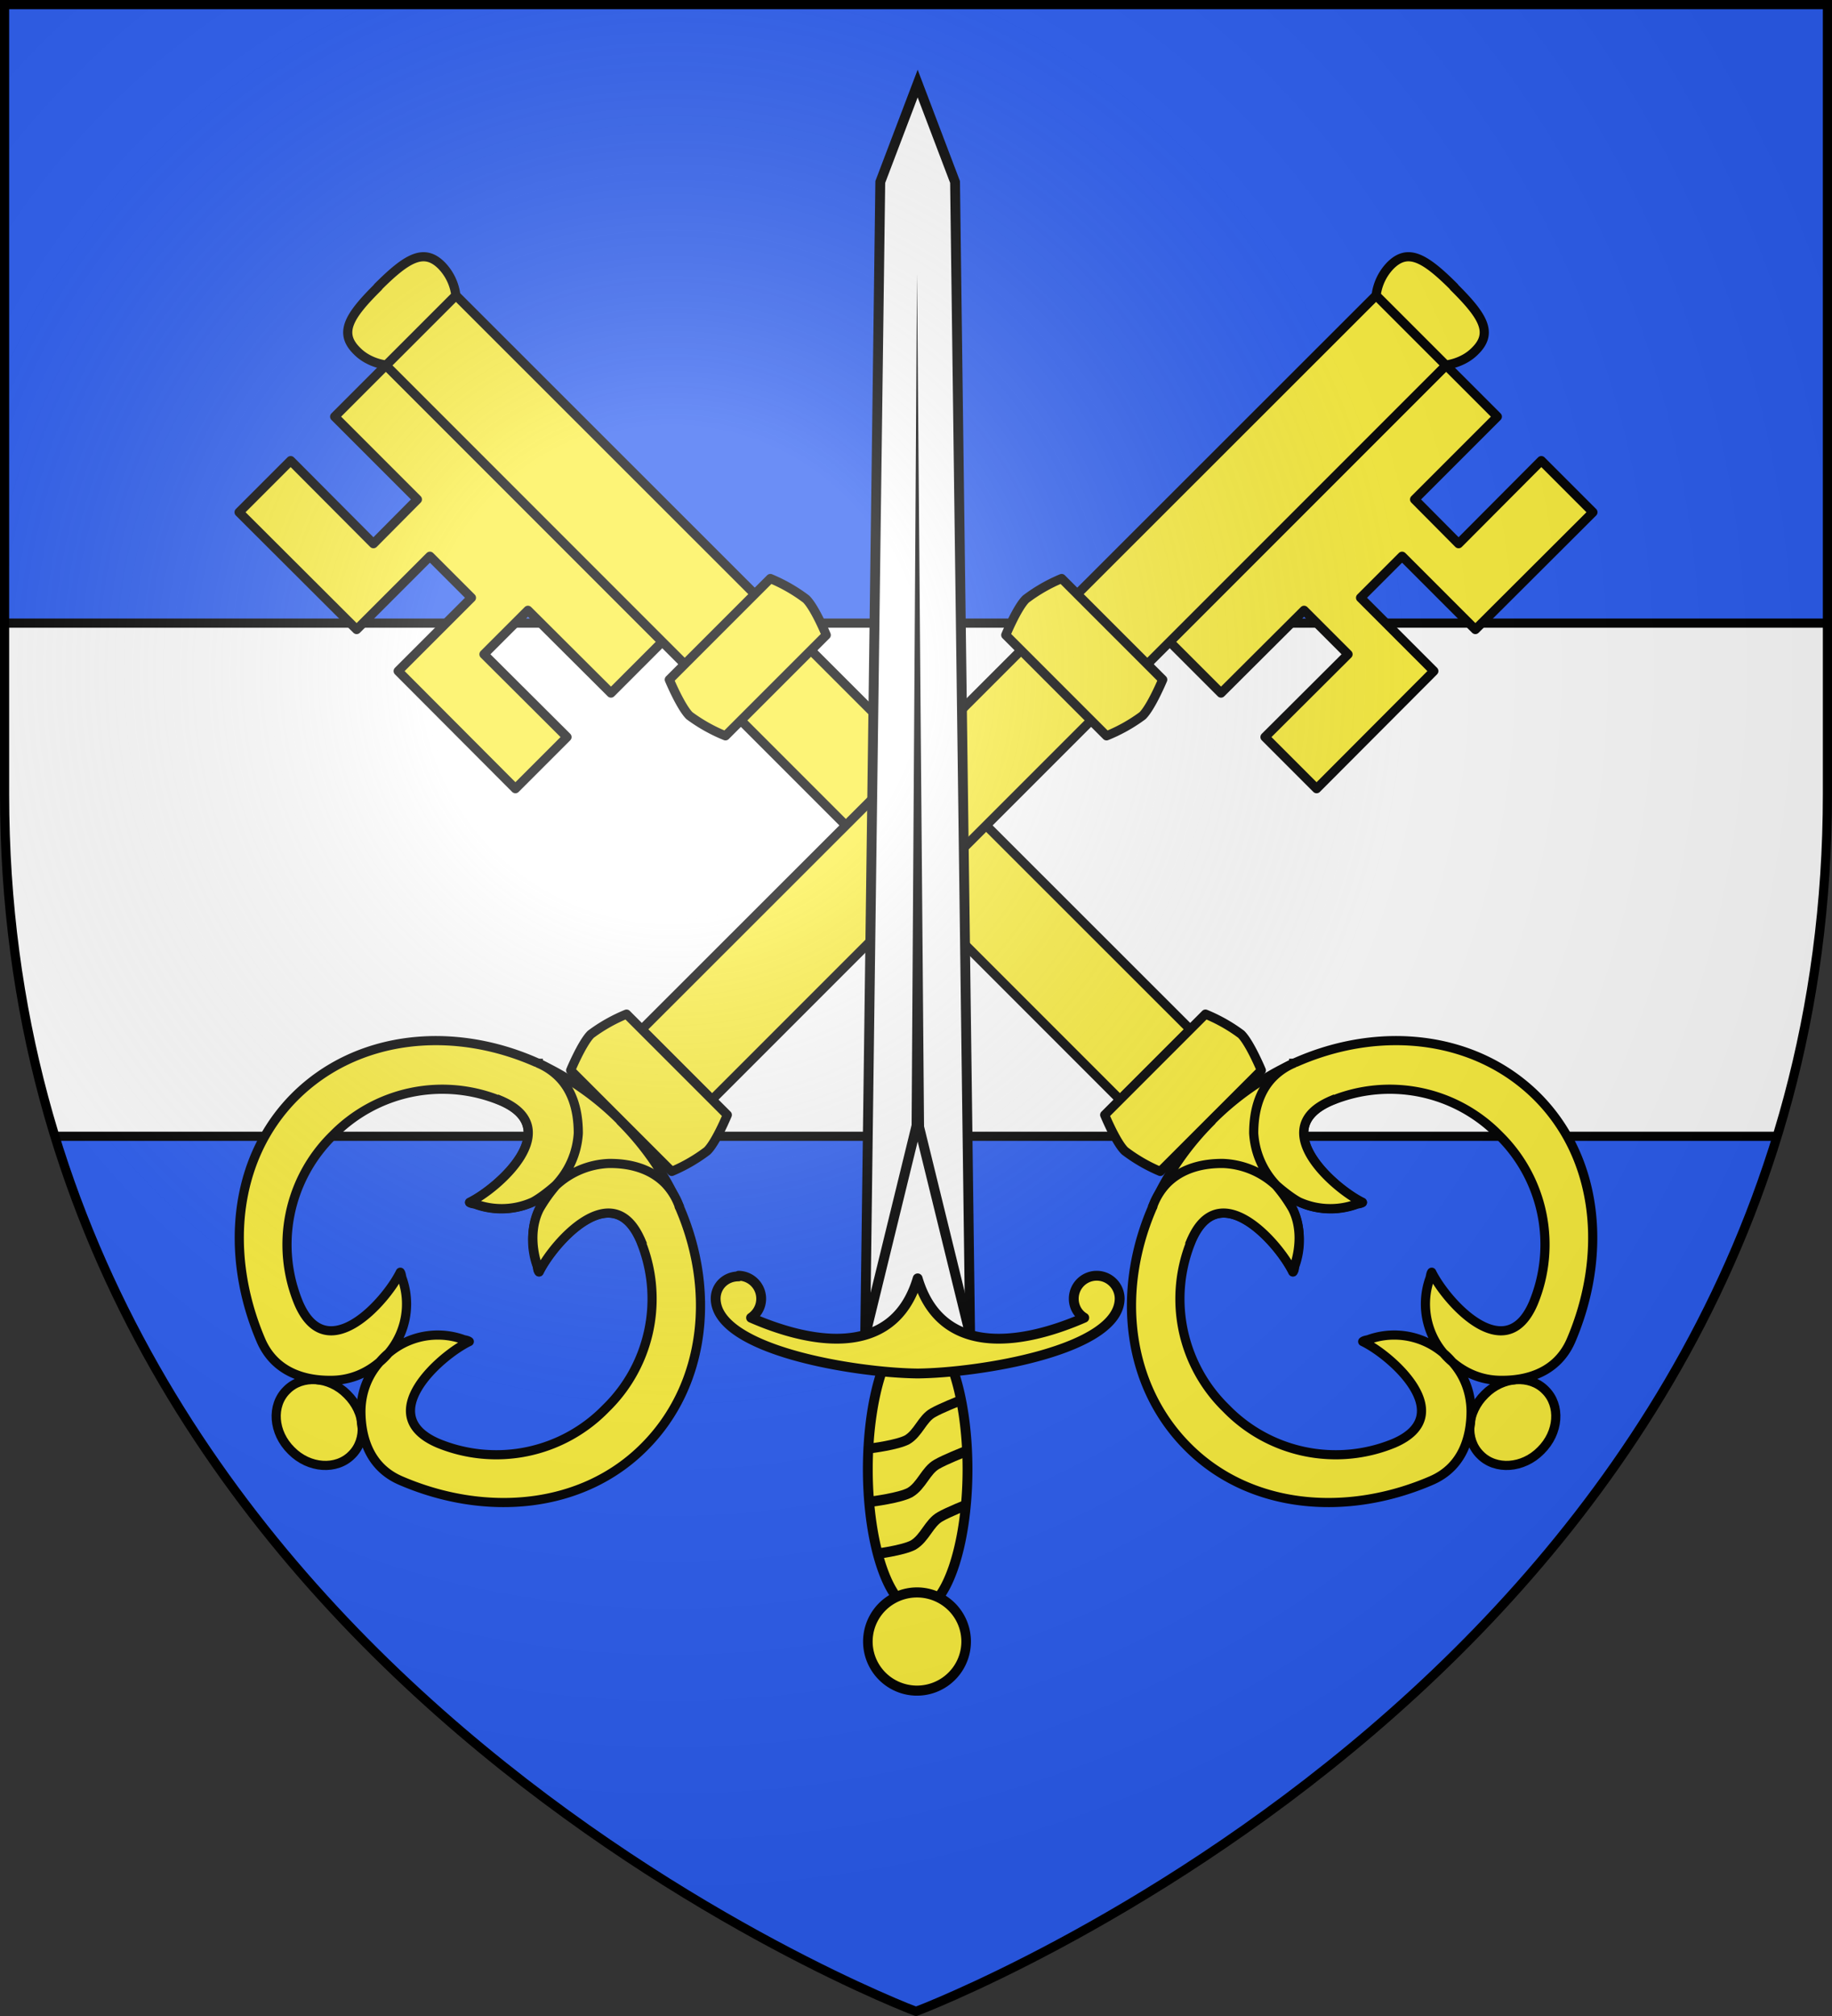
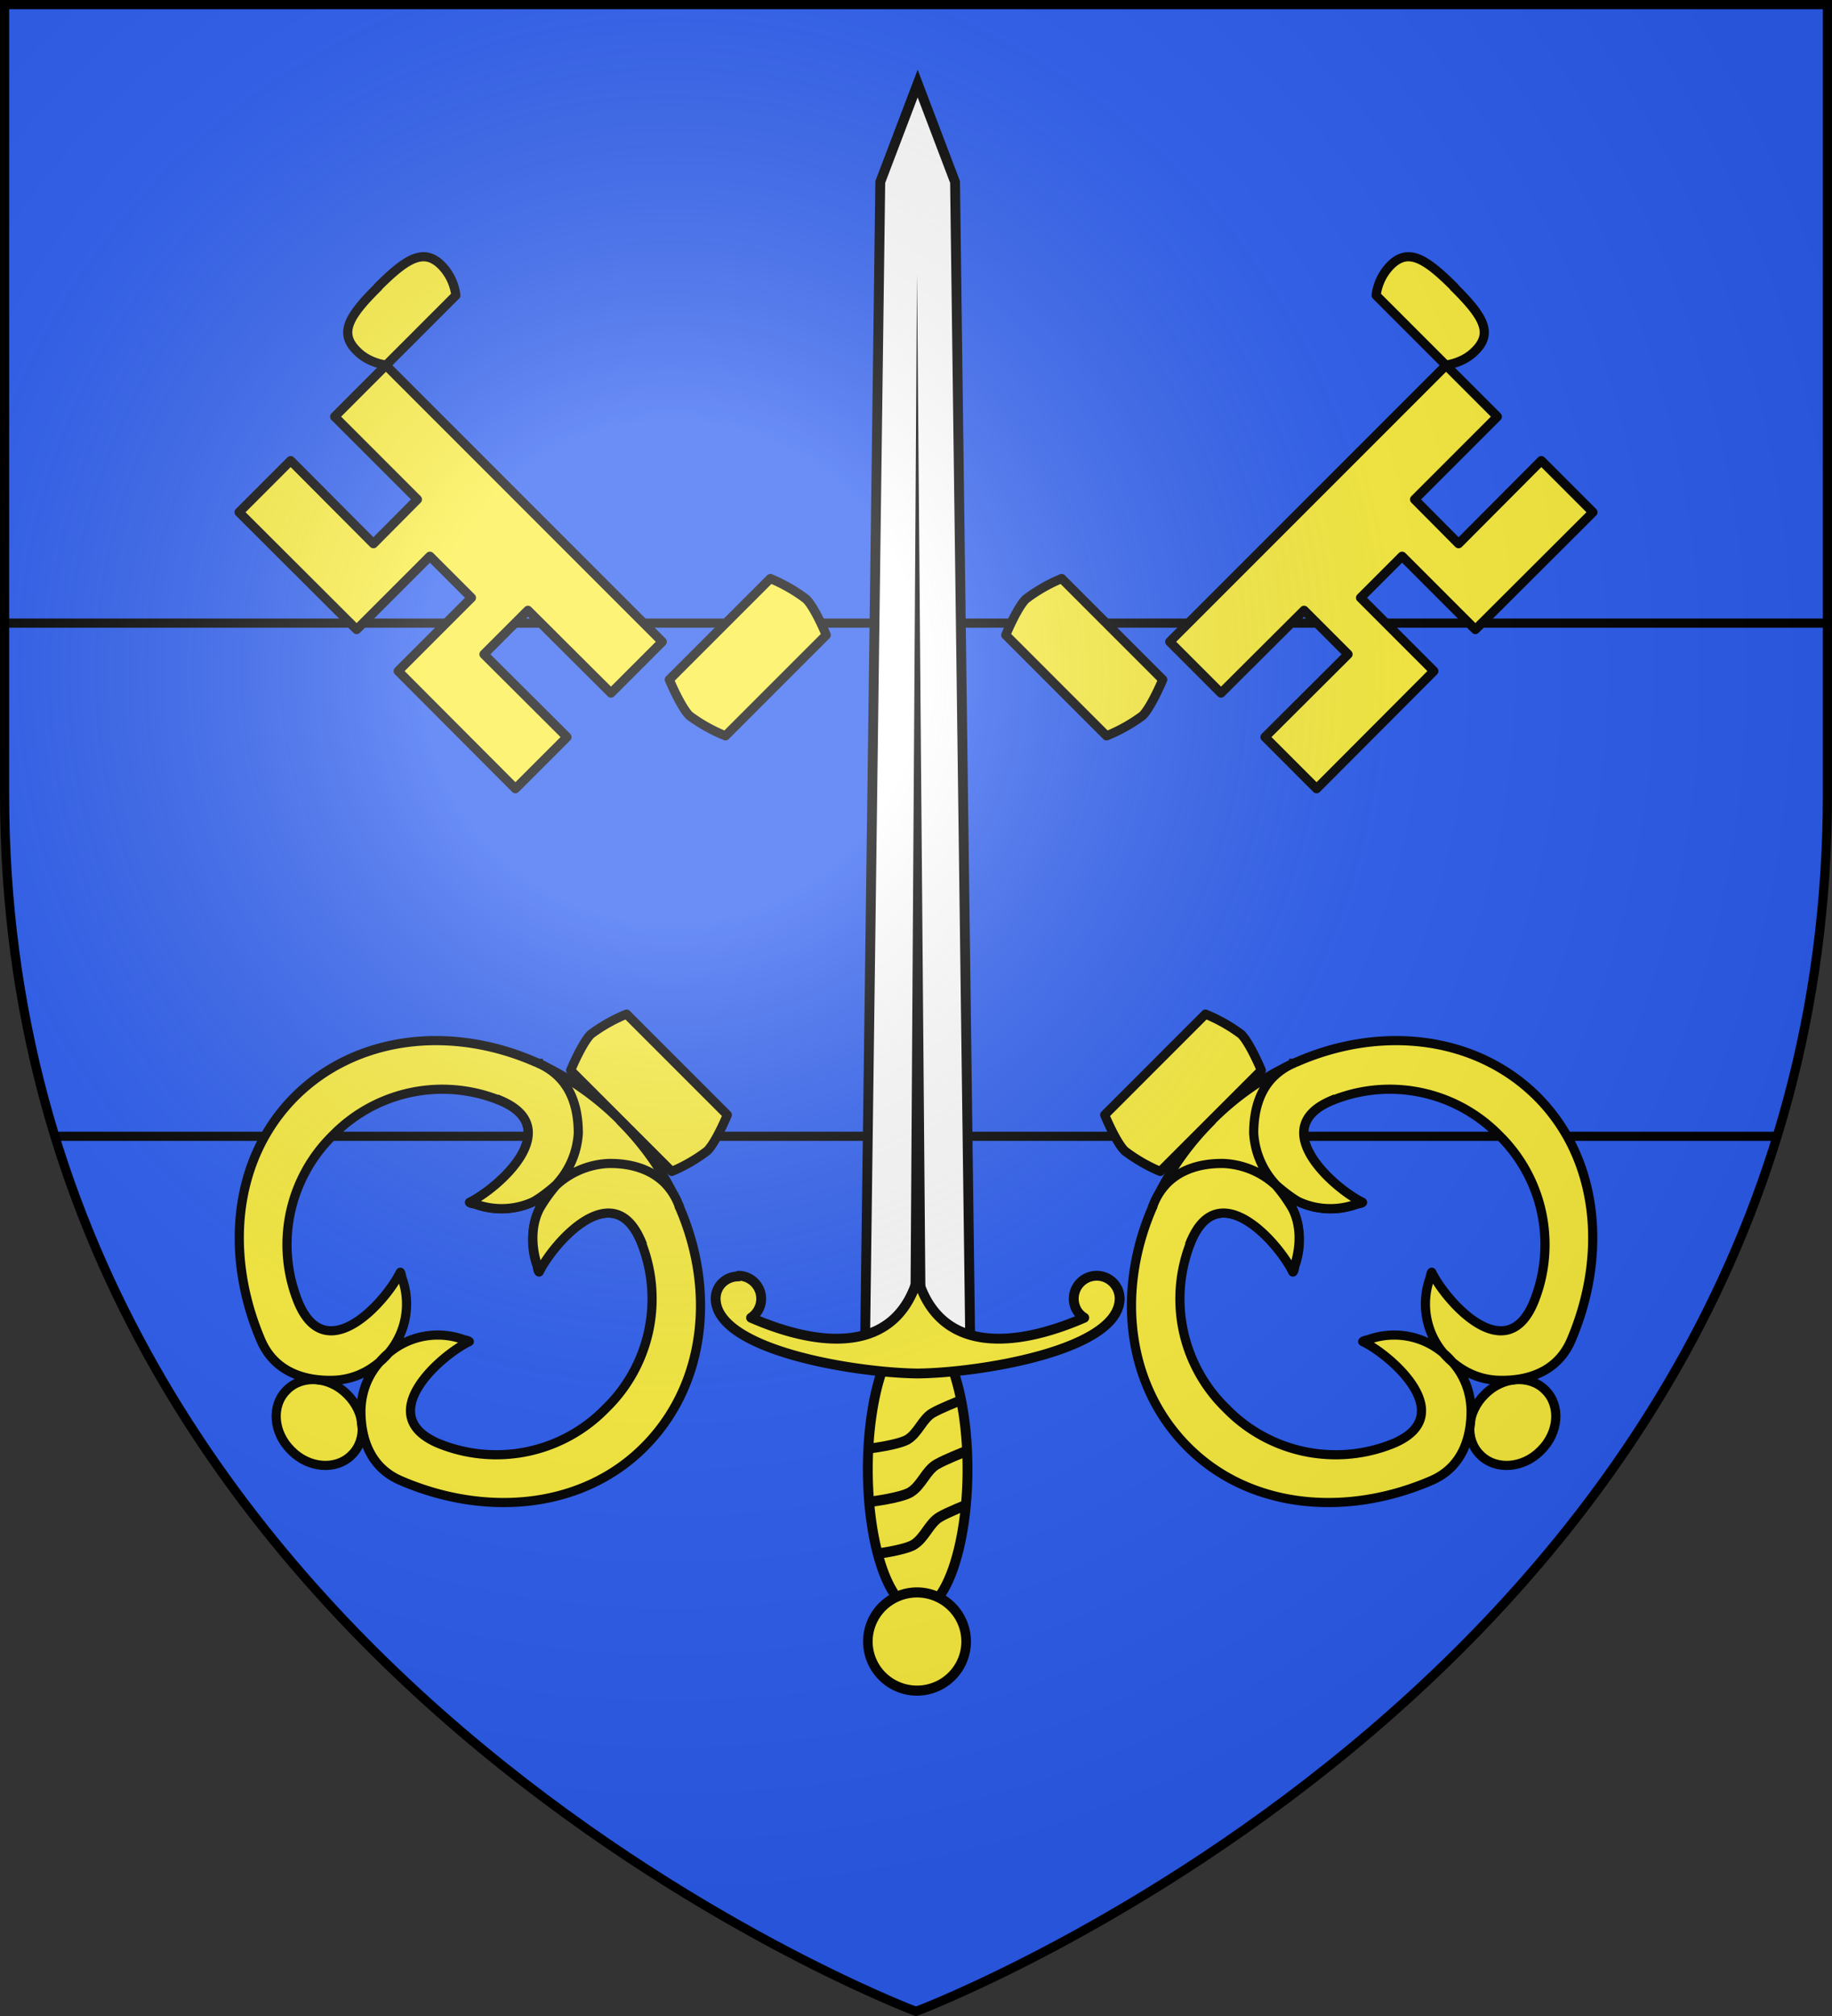
<svg xmlns="http://www.w3.org/2000/svg" xmlns:xlink="http://www.w3.org/1999/xlink" width="600" height="660" version="1.0">
  <rect width="100%" height="100%" fill="#333333" stroke="none" />
  <defs>
    <radialGradient id="e" gradientUnits="userSpaceOnUse" cx="-80" cy="-80" r="405">
      <stop offset="0" stop-color="#fff" stop-opacity=".3" />
      <stop offset=".2" stop-color="#fff" stop-opacity=".3" />
      <stop offset=".6" stop-color="#6b6b6b" stop-opacity=".1" />
      <stop offset="1" stop-opacity=".1" />
    </radialGradient>
    <path id="a" d="M-298.5-298.5h597V-40C298.5 246.3 0 358.5 0 358.5S-298.5 246.3-298.5-40v-258.5z" />
  </defs>
  <g transform="translate(300 300)">
    <use xlink:href="#a" width="600" height="660" fill="#2b5df2" />
-     <path d="M-298.5-96v56c0 40.8 6.1 78 16.5 112h564C292.4 38 298.5.8 298.5-40v-56h-597z" fill="#fff" />
    <path d="M-298.5-96h597M-282 72h564" fill="none" stroke="#000" stroke-width="3" stroke-linejoin="round" />
  </g>
  <g transform="translate(300 300)">
    <g id="b" fill="#fcef3c" stroke="#000" stroke-width="3">
      <path d="M-221.7-132.3l38.5 38.4 24-24 13.6 13.6-24 24 38.4 38.5 16.9-16.9-27.2-27.1 14.4-14.4 27.2 27.1 16.8-16.8-90.5-90.5-16.8 16.8 27.1 27.1-14.4 14.5-27.1-27.2-16.9 16.9z" stroke-linejoin="round" />
-       <path d="M-150.7-203.3l-22.9 22.9L66.8 60l23-23-240.5-240.3z" stroke-linejoin="round" />
      <path d="M-176.3-206c9.6-9.6 15.2-12.9 21-7a17 17 0 014.6 9.7L-162-192l-11.5 11.5s-5.6-.5-9.6-4.6c-6-5.9-2.7-11.4 7-21zM94.8 32l-33 33s3.7 9 6.6 11.8A53.3 53.3 0 0080 83.5l33.1-33.1s-3.7-8.9-6.6-11.8A53.3 53.3 0 0094.8 32z" stroke-linejoin="round" />
      <path style="marker:none" d="M186.3 156.5c-6 5.9-6.6 14.8-1.5 19.8 5 5.1 14 4.5 19.8-1.4 6-5.9 6.6-14.8 1.5-19.8-5-5.1-14-4.5-19.8 1.4z" overflow="visible" />
      <path d="M96.7 67a92 92 0 0127-18.9c27.9-12.6 59.5-9.3 79.8 11 20.2 20.3 23 51.8 11 79.8-4.5 10.3-14.2 13.1-22.9 13-6.5 0-12-2.5-16.4-6.4a24.9 24.9 0 01-7-26.7c.3-.6.3-1.7.7-2.3 4.6 9.4 24.1 31.6 33.3 10.1A50.1 50.1 0 00191 71.7a50.1 50.1 0 00-55-11.3c-21.4 9.1.8 28.7 10.2 33.3-.6.4-1.7.4-2.3.7a24.9 24.9 0 01-26.7-7 24.9 24.9 0 017 26.7c-.3.6-.2 1.7-.7 2.3-4.6-9.4-24.1-31.7-33.3-10.2a50 50 0 0011.4 54.9 50 50 0 0054.9 11.4c21.5-9.2-.8-28.8-10.2-33.3.6-.5 1.7-.5 2.3-.8a24.9 24.9 0 0126.7 7.1c4 4.3 6.4 9.9 6.5 16.4 0 8.7-2.8 18.4-13 22.8-28 12.1-59.6 9.3-79.8-11-20.3-20.3-23.6-51.9-11-79.7a92 92 0 0118.8-27z" stroke-linejoin="round" />
      <path d="M77.9 94a21 21 0 014.2-6.5c5-5.1 12-6.7 18.6-6.6a27 27 0 0117.2 7.2 50 50 0 015.4 7.6c2.7 5.2 2.8 11.9.8 18.3-.3.7-.2 1.8-.7 2.4-4.6-9.4-24.1-31.7-33.3-10.2m33.6-58.1a21 21 0 00-6.4 4.2c-5.2 5-6.7 12.1-6.7 18.7a27 27 0 007.4 17c2 1.8 5.2 4.3 7.5 5.5a24.9 24.9 0 0018.4.8c.6-.3 1.7-.3 2.3-.7-9.4-4.6-31.6-24.2-10.2-33.3" stroke-linecap="square" stroke-linejoin="round" />
      <path d="M-47.7-110.6l-33.1 33.1s3.7 8.9 6.6 11.8a53.3 53.3 0 0011.8 6.6l33-33s-3.7-9-6.6-11.8a53.3 53.3 0 00-11.7-6.7z" stroke-linejoin="round" />
    </g>
    <use xlink:href="#b" transform="scale(-1 1)" width="600" height="660" />
    <g transform="translate(-1348.4 -775.7) scale(2.148)">
      <path d="M620 425h16l-2.3-175.8-5.7-15-5.7 15-2.3 175.7z" fill="#fff" stroke="#000" stroke-width="1.5" />
      <path d="M626.9 420.8l1-157.6 1.3 157.6H627z" fill-rule="evenodd" />
-       <path d="M620 425l8-32.7 8 32.6h-16z" fill="#fff" stroke="#000" stroke-width="1.5" stroke-linejoin="round" />
      <path d="M635.6 445.4a7.6 21.5 0 11-15.2 0 7.6 21.5 0 1115.2 0z" fill="#fcef3c" stroke="#000" stroke-width="1.5" stroke-linejoin="round" />
      <path d="M-299.7 242a7.7 7.3 0 11-15.4 0 7.7 7.3 0 1115.4 0z" transform="matrix(.973 0 0 1.025 927 223.6)" fill="#fcef3c" stroke="#000" stroke-width="1.5" stroke-linejoin="round" />
      <path d="M600.7 416c-2 0-3.5 1.5-3.5 3.4.1 7.9 21.4 11.3 30.8 11.4 9.4-.1 30.7-3.5 30.8-11.4a3.5 3.5 0 00-7 0c0 1.2.6 2.3 1.6 2.9-8.2 3.6-21.6 6.8-25.4-6-3.8 12.8-17.2 9.6-25.4 6a3.5 3.5 0 00-1.9-6.4z" fill="#fcef3c" stroke="#000" stroke-width="1.5" stroke-linejoin="round" />
      <path id="c" d="M620.9 442.2s4-.5 5.5-1.3c1.7-1 2.3-3.2 3.9-4.1 1.2-.7 4-1.8 4-1.8" opacity="1" fill="none" fill-opacity="1" stroke="#000" stroke-width="1.5" stroke-linecap="butt" stroke-linejoin="round" stroke-miterlimit="4" stroke-dasharray="none" stroke-opacity="1" />
      <use height="250.9" width="58.8" transform="matrix(1.05 0 0 1.05 -30.9 -14)" id="d" xlink:href="#c" y="0" x="0" />
      <use height="250.9" width="58.8" transform="translate(.5 8)" xlink:href="#d" />
    </g>
  </g>
  <use xlink:href="#a" width="600" height="660" fill="url(#e)" transform="translate(300 300)" />
  <use xlink:href="#a" width="600" height="660" fill="none" stroke="#000" stroke-width="3" transform="translate(300 300)" />
</svg>